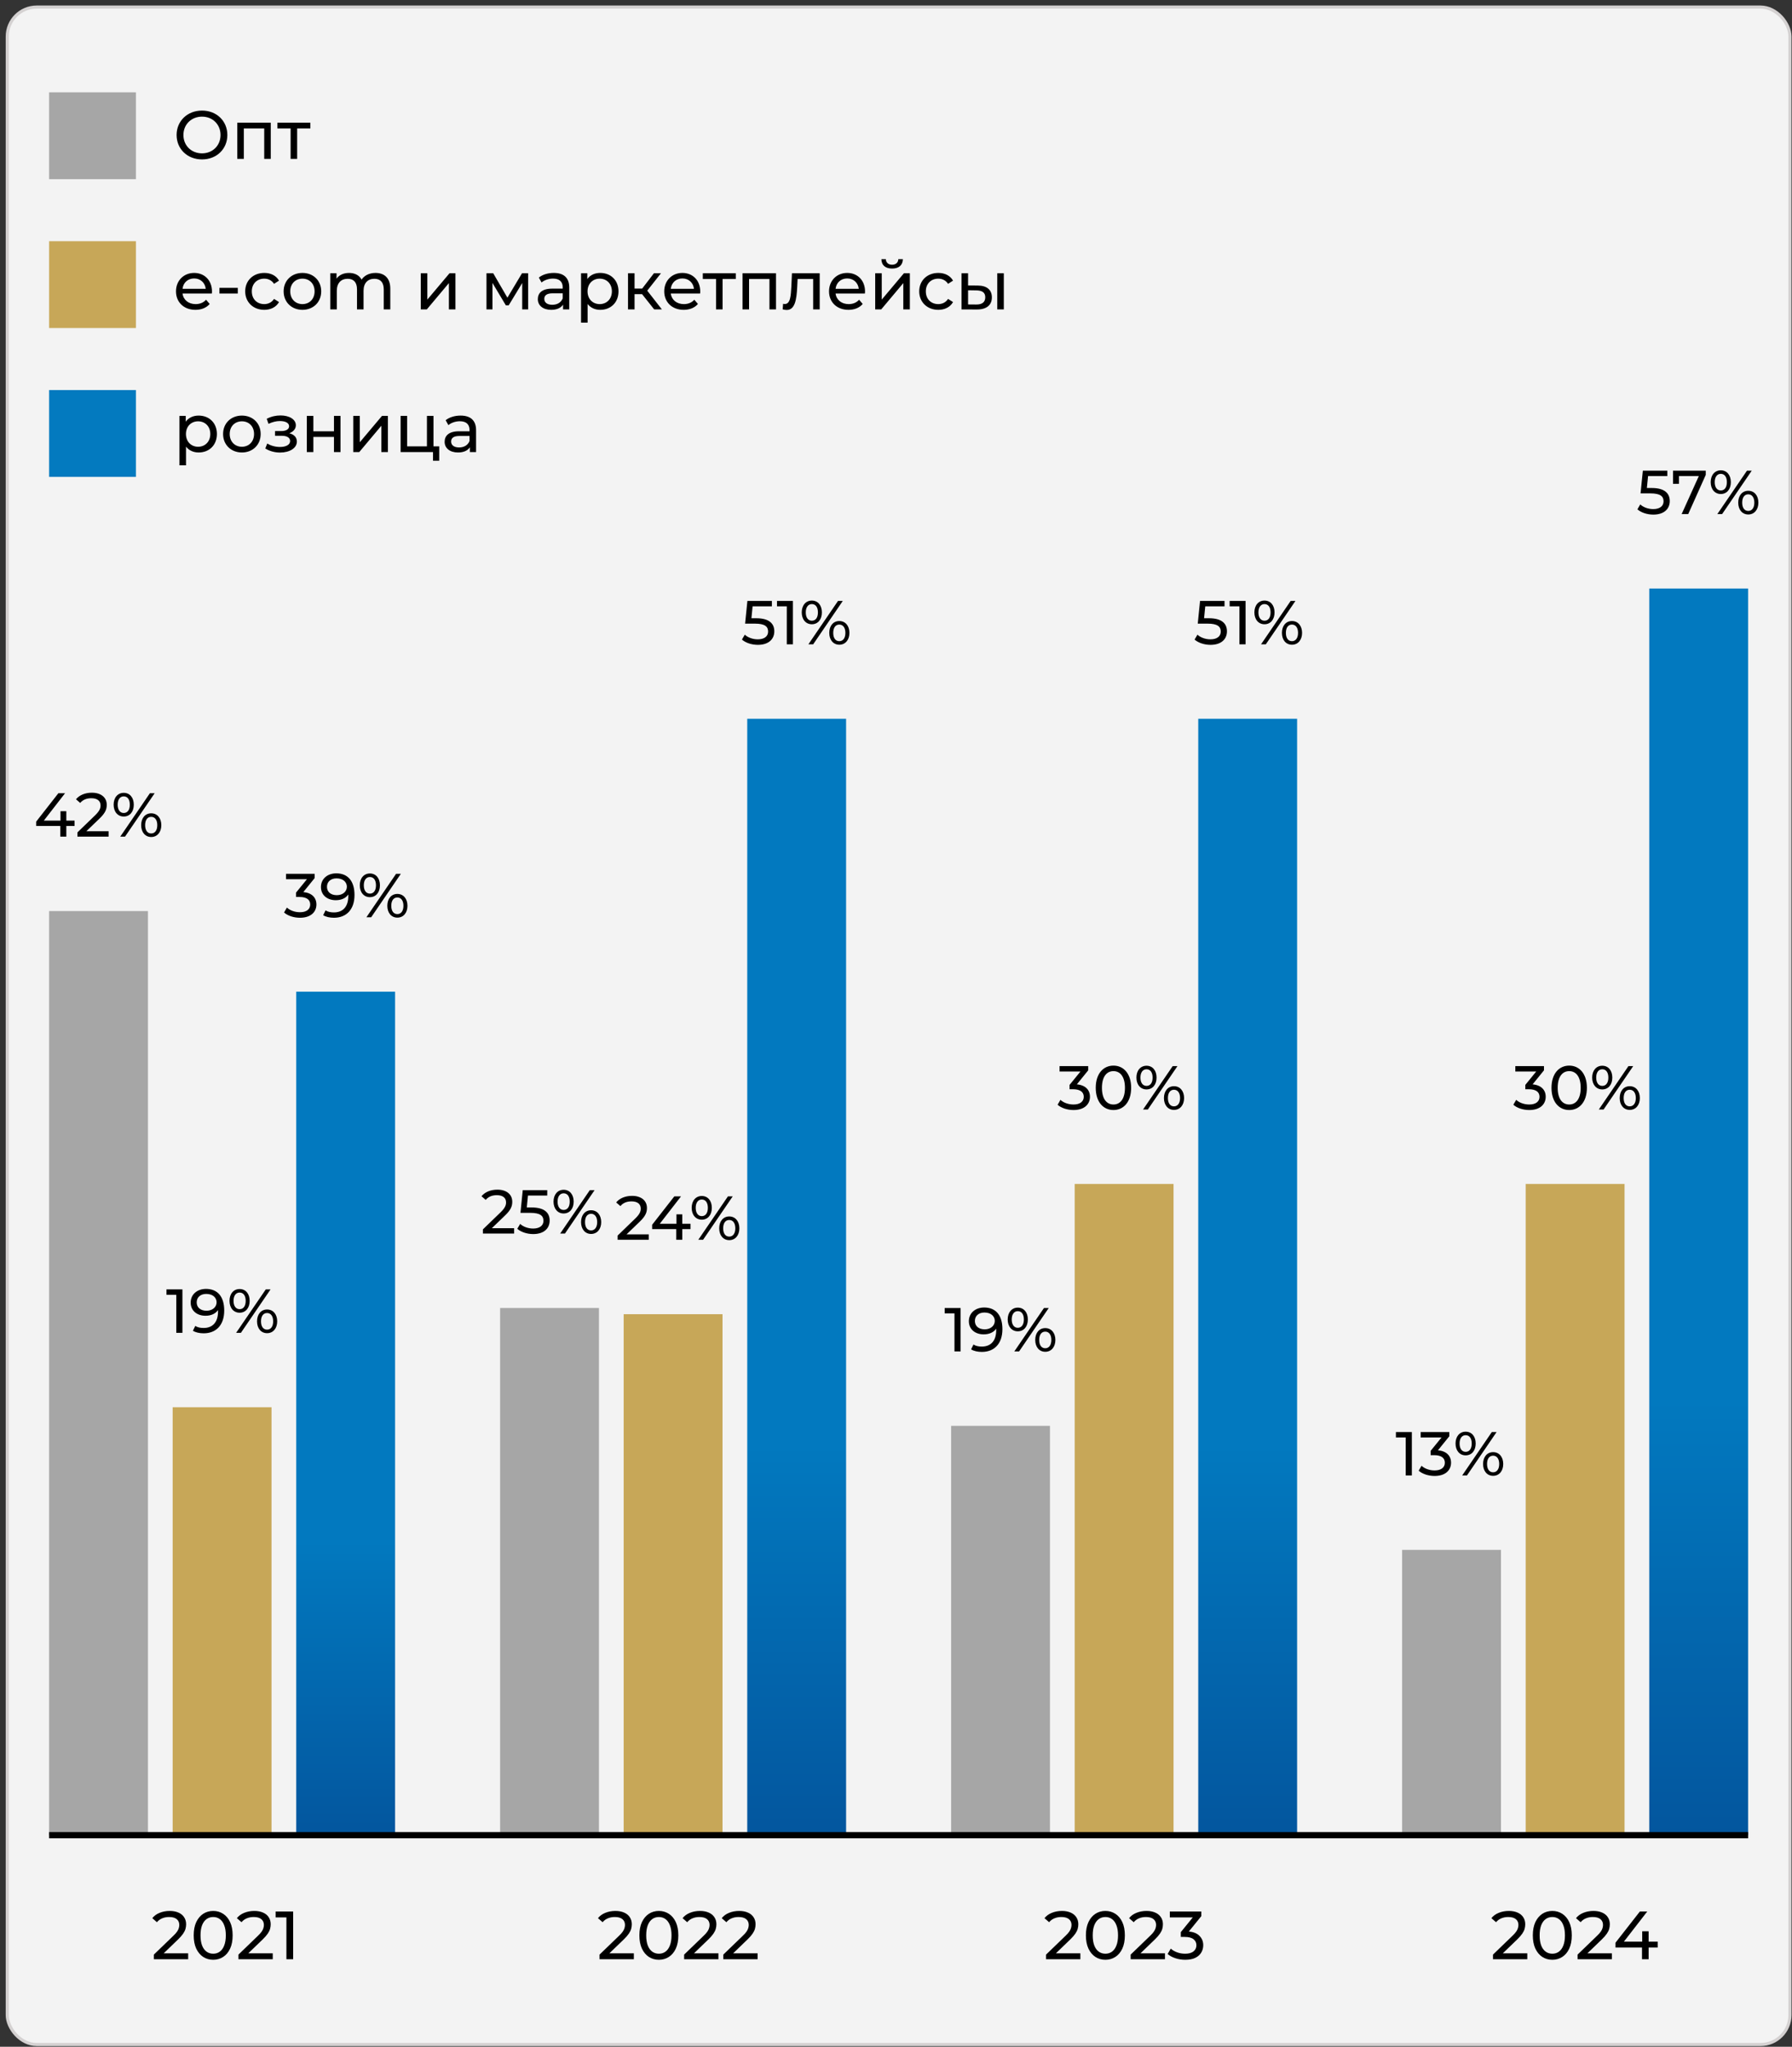
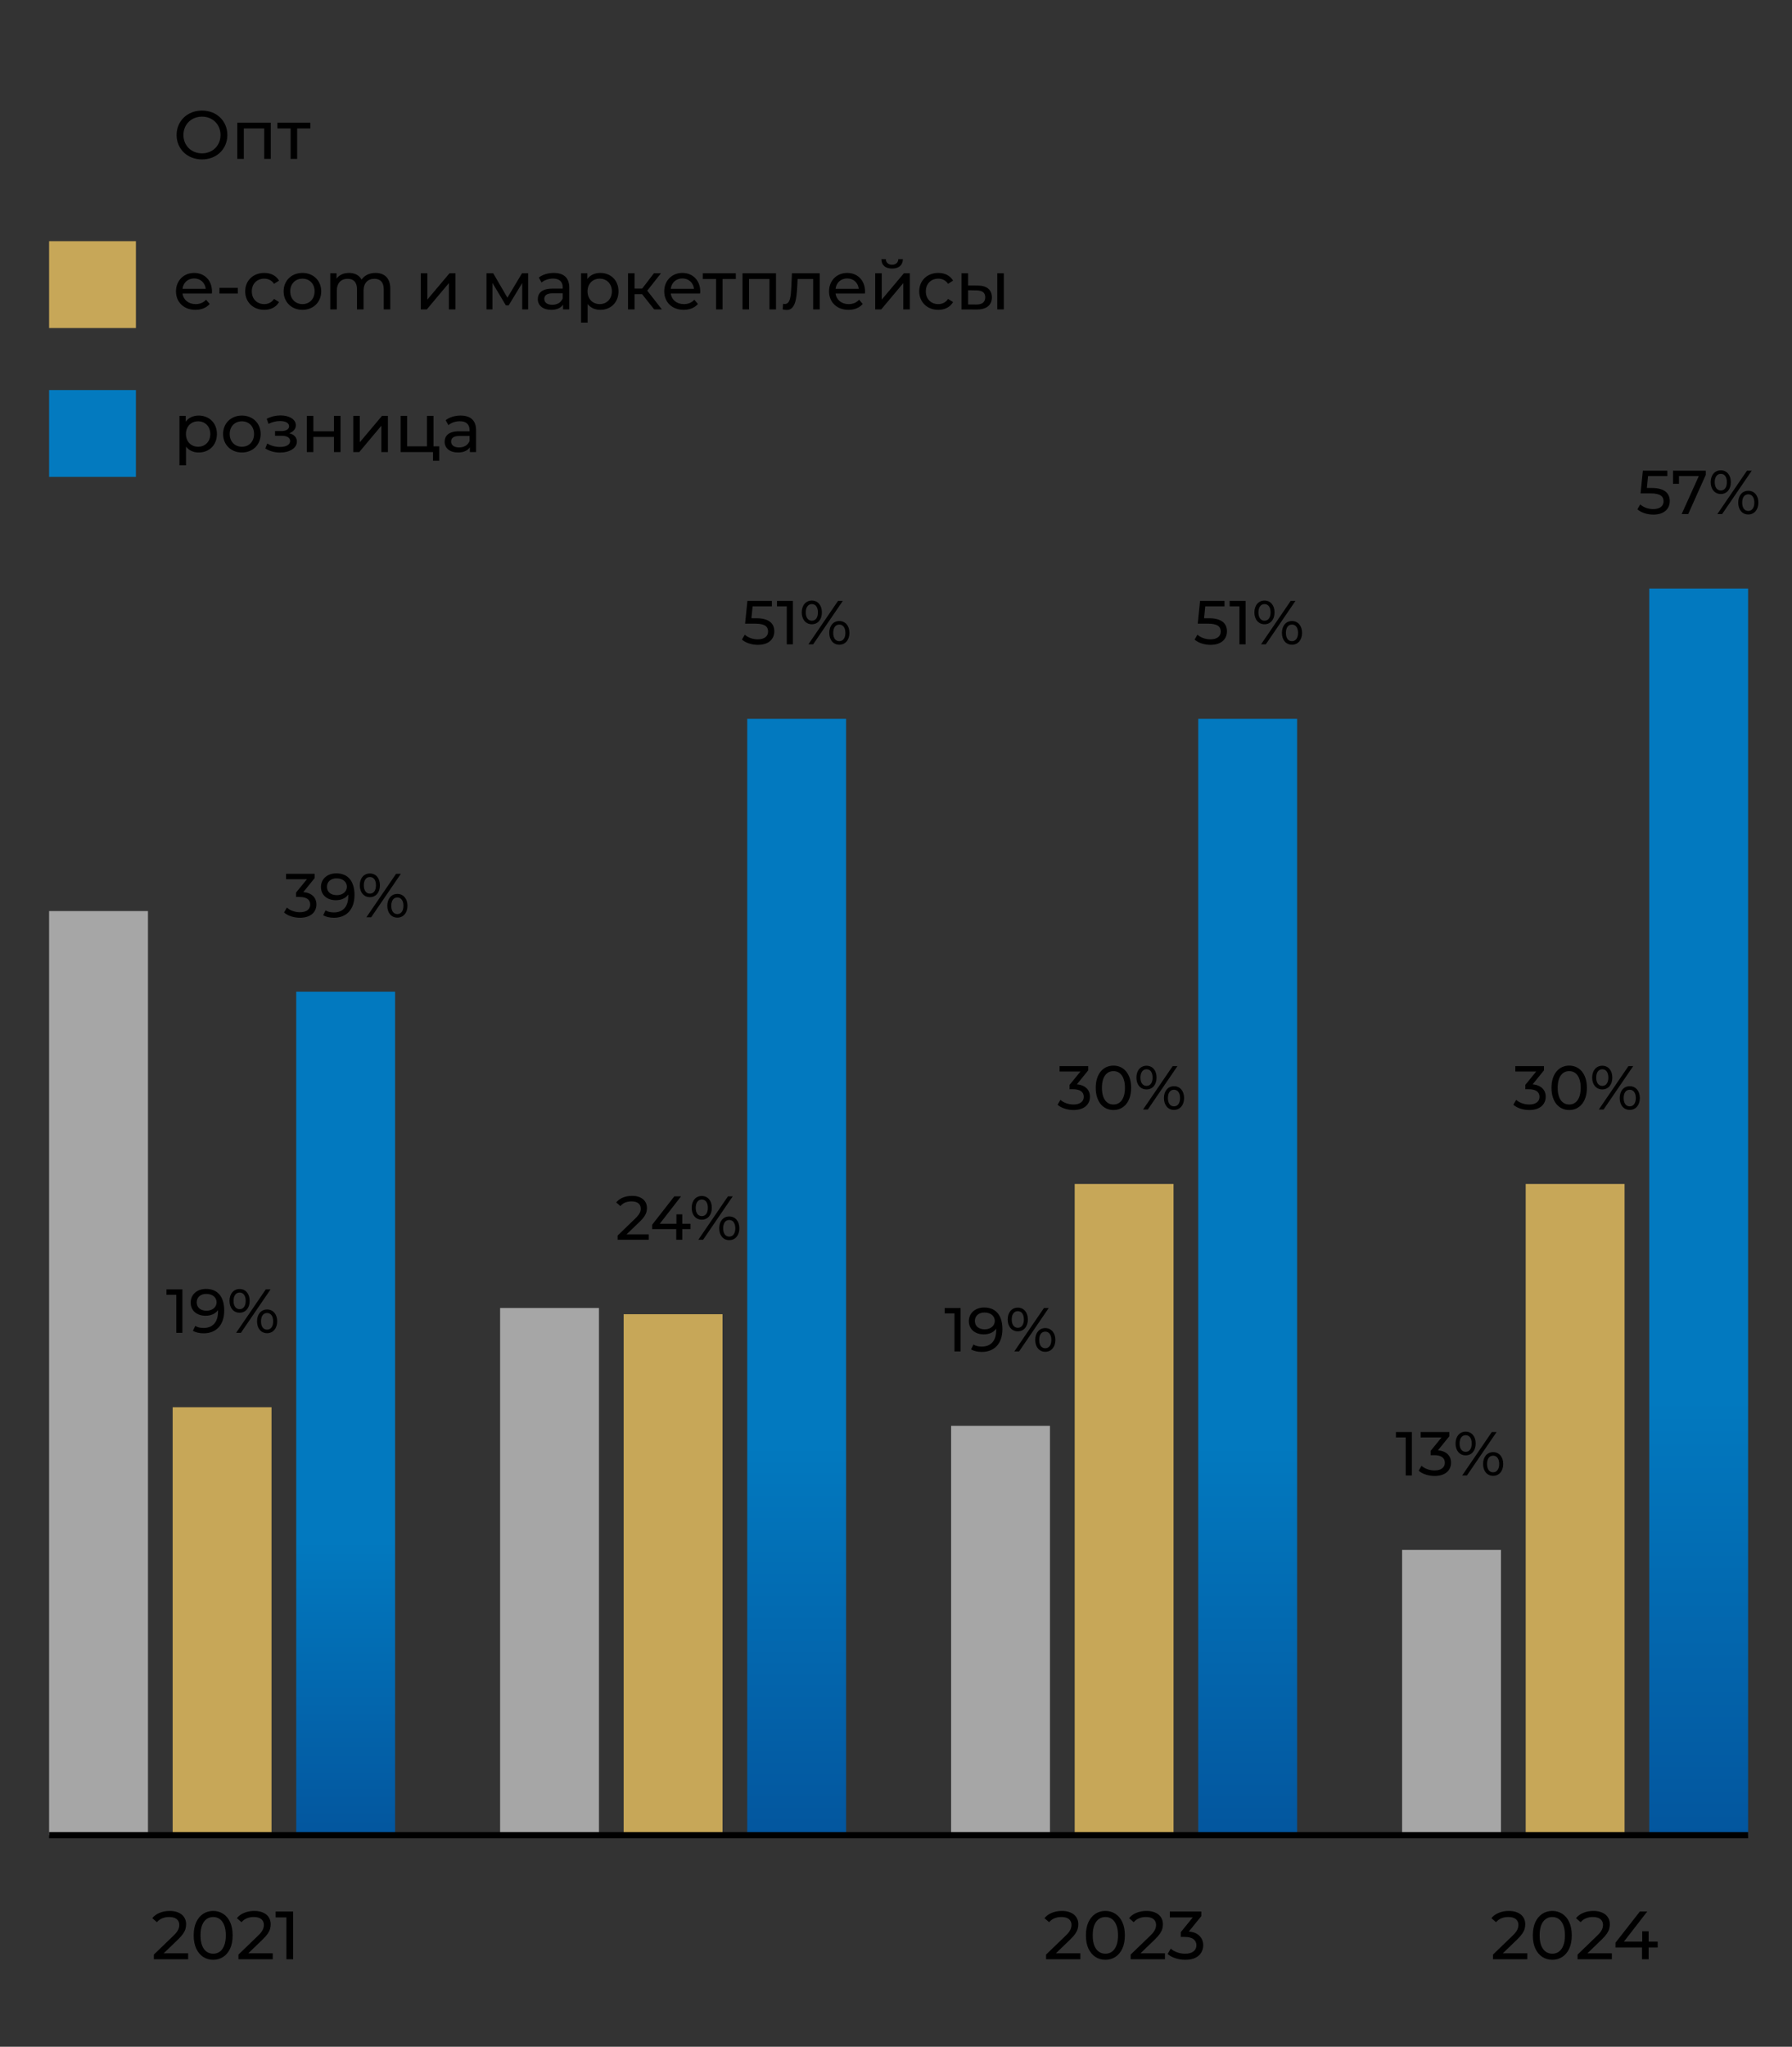
<svg xmlns="http://www.w3.org/2000/svg" width="289" height="330" viewBox="0 0 289 330" fill="none">
  <rect x="0" y="0" width="289" height="330" fill="#333333" stroke="none" />
-   <rect x="1.17" y="1.139" width="287.5" height="328.5" rx="4.75" fill="#F3F3F3" stroke="#D4D1D1" stroke-width="0.5" />
  <path d="M7.92 146.889H23.862V295.889H7.92V146.889Z" fill="#A6A6A6" />
  <path d="M27.846 226.889H43.788V295.889H27.846V226.889Z" fill="#C7A758" />
  <path d="M47.775 159.889H63.717V295.889H47.775V159.889Z" fill="url(#paint0_linear_657_612)" />
  <path d="M153.389 229.889H169.33V295.889H153.389V229.889Z" fill="#A6A6A6" />
  <path d="M173.318 190.889H189.26V295.889H173.318V190.889Z" fill="#C7A758" />
  <path d="M193.244 115.889H209.186V295.889H193.244V115.889Z" fill="url(#paint1_linear_657_612)" />
  <path d="M80.654 210.889H96.596V295.889H80.654V210.889Z" fill="#A6A6A6" />
  <path d="M100.58 211.889H116.522V295.889H100.58V211.889Z" fill="#C7A758" />
  <path d="M120.51 115.889H136.452V295.889H120.51V115.889Z" fill="url(#paint2_linear_657_612)" />
  <path d="M226.123 249.889H242.065V295.889H226.123V249.889Z" fill="#A6A6A6" />
  <path d="M246.053 190.889H261.995V295.889H246.053V190.889Z" fill="#C7A758" />
  <path d="M265.979 94.889H281.92V295.889H265.979V94.889Z" fill="url(#paint3_linear_657_612)" />
  <path d="M7.92 295.889L281.92 295.889" stroke="black" />
  <path d="M24.812 315.889V315.141L27.947 312.116C28.226 311.852 28.431 311.621 28.563 311.423C28.702 311.218 28.794 311.031 28.838 310.862C28.889 310.686 28.915 310.517 28.915 310.356C28.915 309.96 28.776 309.648 28.497 309.421C28.218 309.194 27.811 309.08 27.276 309.08C26.865 309.08 26.495 309.15 26.165 309.289C25.835 309.421 25.549 309.63 25.307 309.916L24.559 309.267C24.852 308.893 25.244 308.607 25.736 308.409C26.235 308.204 26.781 308.101 27.375 308.101C27.91 308.101 28.376 308.189 28.772 308.365C29.168 308.534 29.472 308.779 29.685 309.102C29.905 309.425 30.015 309.806 30.015 310.246C30.015 310.495 29.982 310.741 29.916 310.983C29.85 311.225 29.725 311.482 29.542 311.753C29.358 312.024 29.095 312.329 28.75 312.666L25.956 315.361L25.692 314.932H30.345V315.889H24.812ZM34.384 315.977C33.783 315.977 33.244 315.823 32.767 315.515C32.298 315.207 31.924 314.76 31.645 314.173C31.374 313.586 31.238 312.875 31.238 312.039C31.238 311.203 31.374 310.492 31.645 309.905C31.924 309.318 32.298 308.871 32.767 308.563C33.244 308.255 33.783 308.101 34.384 308.101C34.978 308.101 35.514 308.255 35.99 308.563C36.467 308.871 36.841 309.318 37.112 309.905C37.384 310.492 37.519 311.203 37.519 312.039C37.519 312.875 37.384 313.586 37.112 314.173C36.841 314.76 36.467 315.207 35.99 315.515C35.514 315.823 34.978 315.977 34.384 315.977ZM34.384 314.998C34.788 314.998 35.14 314.888 35.44 314.668C35.748 314.448 35.987 314.118 36.155 313.678C36.331 313.238 36.419 312.692 36.419 312.039C36.419 311.386 36.331 310.84 36.155 310.4C35.987 309.96 35.748 309.63 35.44 309.41C35.14 309.19 34.788 309.08 34.384 309.08C33.981 309.08 33.625 309.19 33.317 309.41C33.009 309.63 32.767 309.96 32.591 310.4C32.423 310.84 32.338 311.386 32.338 312.039C32.338 312.692 32.423 313.238 32.591 313.678C32.767 314.118 33.009 314.448 33.317 314.668C33.625 314.888 33.981 314.998 34.384 314.998ZM38.454 315.889V315.141L41.589 312.116C41.868 311.852 42.073 311.621 42.205 311.423C42.345 311.218 42.436 311.031 42.48 310.862C42.532 310.686 42.557 310.517 42.557 310.356C42.557 309.96 42.418 309.648 42.139 309.421C41.861 309.194 41.454 309.08 40.918 309.08C40.508 309.08 40.137 309.15 39.807 309.289C39.477 309.421 39.191 309.63 38.949 309.916L38.201 309.267C38.495 308.893 38.887 308.607 39.378 308.409C39.877 308.204 40.423 308.101 41.017 308.101C41.553 308.101 42.018 308.189 42.414 308.365C42.81 308.534 43.115 308.779 43.327 309.102C43.547 309.425 43.657 309.806 43.657 310.246C43.657 310.495 43.624 310.741 43.558 310.983C43.492 311.225 43.368 311.482 43.184 311.753C43.001 312.024 42.737 312.329 42.392 312.666L39.598 315.361L39.334 314.932H43.987V315.889H38.454ZM46.19 315.889V308.629L46.663 309.146H44.452V308.189H47.279V315.889H46.19Z" fill="black" />
-   <path d="M96.689 315.889V315.141L99.824 312.116C100.103 311.852 100.308 311.621 100.44 311.423C100.58 311.218 100.671 311.031 100.715 310.862C100.767 310.686 100.792 310.517 100.792 310.356C100.792 309.96 100.653 309.648 100.374 309.421C100.096 309.194 99.689 309.08 99.153 309.08C98.743 309.08 98.372 309.15 98.042 309.289C97.712 309.421 97.426 309.63 97.184 309.916L96.436 309.267C96.73 308.893 97.122 308.607 97.613 308.409C98.112 308.204 98.658 308.101 99.252 308.101C99.788 308.101 100.253 308.189 100.649 308.365C101.045 308.534 101.35 308.779 101.562 309.102C101.782 309.425 101.892 309.806 101.892 310.246C101.892 310.495 101.859 310.741 101.793 310.983C101.727 311.225 101.603 311.482 101.419 311.753C101.236 312.024 100.972 312.329 100.627 312.666L97.833 315.361L97.569 314.932H102.222V315.889H96.689ZM106.262 315.977C105.661 315.977 105.122 315.823 104.645 315.515C104.176 315.207 103.802 314.76 103.523 314.173C103.252 313.586 103.116 312.875 103.116 312.039C103.116 311.203 103.252 310.492 103.523 309.905C103.802 309.318 104.176 308.871 104.645 308.563C105.122 308.255 105.661 308.101 106.262 308.101C106.856 308.101 107.391 308.255 107.868 308.563C108.345 308.871 108.719 309.318 108.99 309.905C109.261 310.492 109.397 311.203 109.397 312.039C109.397 312.875 109.261 313.586 108.99 314.173C108.719 314.76 108.345 315.207 107.868 315.515C107.391 315.823 106.856 315.977 106.262 315.977ZM106.262 314.998C106.665 314.998 107.017 314.888 107.318 314.668C107.626 314.448 107.864 314.118 108.033 313.678C108.209 313.238 108.297 312.692 108.297 312.039C108.297 311.386 108.209 310.84 108.033 310.4C107.864 309.96 107.626 309.63 107.318 309.41C107.017 309.19 106.665 309.08 106.262 309.08C105.859 309.08 105.503 309.19 105.195 309.41C104.887 309.63 104.645 309.96 104.469 310.4C104.3 310.84 104.216 311.386 104.216 312.039C104.216 312.692 104.3 313.238 104.469 313.678C104.645 314.118 104.887 314.448 105.195 314.668C105.503 314.888 105.859 314.998 106.262 314.998ZM110.332 315.889V315.141L113.467 312.116C113.745 311.852 113.951 311.621 114.083 311.423C114.222 311.218 114.314 311.031 114.358 310.862C114.409 310.686 114.435 310.517 114.435 310.356C114.435 309.96 114.295 309.648 114.017 309.421C113.738 309.194 113.331 309.08 112.796 309.08C112.385 309.08 112.015 309.15 111.685 309.289C111.355 309.421 111.069 309.63 110.827 309.916L110.079 309.267C110.372 308.893 110.764 308.607 111.256 308.409C111.754 308.204 112.301 308.101 112.895 308.101C113.43 308.101 113.896 308.189 114.292 308.365C114.688 308.534 114.992 308.779 115.205 309.102C115.425 309.425 115.535 309.806 115.535 310.246C115.535 310.495 115.502 310.741 115.436 310.983C115.37 311.225 115.245 311.482 115.062 311.753C114.878 312.024 114.614 312.329 114.27 312.666L111.476 315.361L111.212 314.932H115.865V315.889H110.332ZM116.648 315.889V315.141L119.783 312.116C120.062 311.852 120.267 311.621 120.399 311.423C120.539 311.218 120.63 311.031 120.674 310.862C120.726 310.686 120.751 310.517 120.751 310.356C120.751 309.96 120.612 309.648 120.333 309.421C120.055 309.194 119.648 309.08 119.112 309.08C118.702 309.08 118.331 309.15 118.001 309.289C117.671 309.421 117.385 309.63 117.143 309.916L116.395 309.267C116.689 308.893 117.081 308.607 117.572 308.409C118.071 308.204 118.617 308.101 119.211 308.101C119.747 308.101 120.212 308.189 120.608 308.365C121.004 308.534 121.309 308.779 121.521 309.102C121.741 309.425 121.851 309.806 121.851 310.246C121.851 310.495 121.818 310.741 121.752 310.983C121.686 311.225 121.562 311.482 121.378 311.753C121.195 312.024 120.931 312.329 120.586 312.666L117.792 315.361L117.528 314.932H122.181V315.889H116.648Z" fill="black" />
  <path d="M168.7 315.889V315.141L171.835 312.116C172.114 311.852 172.319 311.621 172.451 311.423C172.59 311.218 172.682 311.031 172.726 310.862C172.777 310.686 172.803 310.517 172.803 310.356C172.803 309.96 172.664 309.648 172.385 309.421C172.106 309.194 171.699 309.08 171.164 309.08C170.753 309.08 170.383 309.15 170.053 309.289C169.723 309.421 169.437 309.63 169.195 309.916L168.447 309.267C168.74 308.893 169.133 308.607 169.624 308.409C170.123 308.204 170.669 308.101 171.263 308.101C171.798 308.101 172.264 308.189 172.66 308.365C173.056 308.534 173.36 308.779 173.573 309.102C173.793 309.425 173.903 309.806 173.903 310.246C173.903 310.495 173.87 310.741 173.804 310.983C173.738 311.225 173.613 311.482 173.43 311.753C173.247 312.024 172.983 312.329 172.638 312.666L169.844 315.361L169.58 314.932H174.233V315.889H168.7ZM178.273 315.977C177.671 315.977 177.132 315.823 176.656 315.515C176.186 315.207 175.812 314.76 175.534 314.173C175.262 313.586 175.127 312.875 175.127 312.039C175.127 311.203 175.262 310.492 175.534 309.905C175.812 309.318 176.186 308.871 176.656 308.563C177.132 308.255 177.671 308.101 178.273 308.101C178.867 308.101 179.402 308.255 179.879 308.563C180.355 308.871 180.729 309.318 181.001 309.905C181.272 310.492 181.408 311.203 181.408 312.039C181.408 312.875 181.272 313.586 181.001 314.173C180.729 314.76 180.355 315.207 179.879 315.515C179.402 315.823 178.867 315.977 178.273 315.977ZM178.273 314.998C178.676 314.998 179.028 314.888 179.329 314.668C179.637 314.448 179.875 314.118 180.044 313.678C180.22 313.238 180.308 312.692 180.308 312.039C180.308 311.386 180.22 310.84 180.044 310.4C179.875 309.96 179.637 309.63 179.329 309.41C179.028 309.19 178.676 309.08 178.273 309.08C177.869 309.08 177.514 309.19 177.206 309.41C176.898 309.63 176.656 309.96 176.48 310.4C176.311 310.84 176.227 311.386 176.227 312.039C176.227 312.692 176.311 313.238 176.48 313.678C176.656 314.118 176.898 314.448 177.206 314.668C177.514 314.888 177.869 314.998 178.273 314.998ZM182.343 315.889V315.141L185.478 312.116C185.756 311.852 185.962 311.621 186.094 311.423C186.233 311.218 186.325 311.031 186.369 310.862C186.42 310.686 186.446 310.517 186.446 310.356C186.446 309.96 186.306 309.648 186.028 309.421C185.749 309.194 185.342 309.08 184.807 309.08C184.396 309.08 184.026 309.15 183.696 309.289C183.366 309.421 183.08 309.63 182.838 309.916L182.09 309.267C182.383 308.893 182.775 308.607 183.267 308.409C183.765 308.204 184.312 308.101 184.906 308.101C185.441 308.101 185.907 308.189 186.303 308.365C186.699 308.534 187.003 308.779 187.216 309.102C187.436 309.425 187.546 309.806 187.546 310.246C187.546 310.495 187.513 310.741 187.447 310.983C187.381 311.225 187.256 311.482 187.073 311.753C186.889 312.024 186.625 312.329 186.281 312.666L183.487 315.361L183.223 314.932H187.876V315.889H182.343ZM191.134 315.977C190.591 315.977 190.063 315.893 189.55 315.724C189.044 315.555 188.63 315.328 188.307 315.042L188.813 314.173C189.07 314.415 189.403 314.613 189.814 314.767C190.225 314.921 190.665 314.998 191.134 314.998C191.706 314.998 192.15 314.877 192.465 314.635C192.788 314.386 192.949 314.052 192.949 313.634C192.949 313.231 192.795 312.908 192.487 312.666C192.186 312.417 191.706 312.292 191.046 312.292H190.43V311.522L192.718 308.706L192.872 309.146H188.659V308.189H193.741V308.937L191.464 311.742L190.892 311.401H191.255C192.186 311.401 192.883 311.61 193.345 312.028C193.814 312.446 194.049 312.978 194.049 313.623C194.049 314.056 193.943 314.452 193.73 314.811C193.517 315.17 193.195 315.456 192.762 315.669C192.337 315.874 191.794 315.977 191.134 315.977Z" fill="black" />
  <path d="M240.776 315.889V315.141L243.911 312.116C244.189 311.852 244.395 311.621 244.527 311.423C244.666 311.218 244.758 311.031 244.802 310.862C244.853 310.686 244.879 310.517 244.879 310.356C244.879 309.96 244.739 309.648 244.461 309.421C244.182 309.194 243.775 309.08 243.24 309.08C242.829 309.08 242.459 309.15 242.129 309.289C241.799 309.421 241.513 309.63 241.271 309.916L240.523 309.267C240.816 308.893 241.208 308.607 241.7 308.409C242.198 308.204 242.745 308.101 243.339 308.101C243.874 308.101 244.34 308.189 244.736 308.365C245.132 308.534 245.436 308.779 245.649 309.102C245.869 309.425 245.979 309.806 245.979 310.246C245.979 310.495 245.946 310.741 245.88 310.983C245.814 311.225 245.689 311.482 245.506 311.753C245.322 312.024 245.058 312.329 244.714 312.666L241.92 315.361L241.656 314.932H246.309V315.889H240.776ZM250.348 315.977C249.747 315.977 249.208 315.823 248.731 315.515C248.262 315.207 247.888 314.76 247.609 314.173C247.338 313.586 247.202 312.875 247.202 312.039C247.202 311.203 247.338 310.492 247.609 309.905C247.888 309.318 248.262 308.871 248.731 308.563C249.208 308.255 249.747 308.101 250.348 308.101C250.942 308.101 251.478 308.255 251.954 308.563C252.431 308.871 252.805 309.318 253.076 309.905C253.348 310.492 253.483 311.203 253.483 312.039C253.483 312.875 253.348 313.586 253.076 314.173C252.805 314.76 252.431 315.207 251.954 315.515C251.478 315.823 250.942 315.977 250.348 315.977ZM250.348 314.998C250.752 314.998 251.104 314.888 251.404 314.668C251.712 314.448 251.951 314.118 252.119 313.678C252.295 313.238 252.383 312.692 252.383 312.039C252.383 311.386 252.295 310.84 252.119 310.4C251.951 309.96 251.712 309.63 251.404 309.41C251.104 309.19 250.752 309.08 250.348 309.08C249.945 309.08 249.589 309.19 249.281 309.41C248.973 309.63 248.731 309.96 248.555 310.4C248.387 310.84 248.302 311.386 248.302 312.039C248.302 312.692 248.387 313.238 248.555 313.678C248.731 314.118 248.973 314.448 249.281 314.668C249.589 314.888 249.945 314.998 250.348 314.998ZM254.418 315.889V315.141L257.553 312.116C257.832 311.852 258.037 311.621 258.169 311.423C258.309 311.218 258.4 311.031 258.444 310.862C258.496 310.686 258.521 310.517 258.521 310.356C258.521 309.96 258.382 309.648 258.103 309.421C257.825 309.194 257.418 309.08 256.882 309.08C256.472 309.08 256.101 309.15 255.771 309.289C255.441 309.421 255.155 309.63 254.913 309.916L254.165 309.267C254.459 308.893 254.851 308.607 255.342 308.409C255.841 308.204 256.387 308.101 256.981 308.101C257.517 308.101 257.982 308.189 258.378 308.365C258.774 308.534 259.079 308.779 259.291 309.102C259.511 309.425 259.621 309.806 259.621 310.246C259.621 310.495 259.588 310.741 259.522 310.983C259.456 311.225 259.332 311.482 259.148 311.753C258.965 312.024 258.701 312.329 258.356 312.666L255.562 315.361L255.298 314.932H259.951V315.889H254.418ZM260.531 313.997V313.227L264.469 308.189H265.657L261.752 313.227L261.191 313.051H267.34V313.997H260.531ZM264.81 315.889V313.997L264.843 313.051V311.379H265.877V315.889H264.81Z" fill="black" />
-   <path d="M12.026 132.309H10.696V130.789H9.756V132.309H7.066L10.496 127.889H9.416L5.836 132.469V133.169H9.726V134.889H10.696V133.169H12.026V132.309ZM13.926 134.019L16.066 131.959C17.016 131.049 17.216 130.439 17.216 129.759C17.216 128.559 16.276 127.809 14.816 127.809C13.726 127.809 12.796 128.199 12.256 128.869L12.936 129.459C13.366 128.939 13.976 128.699 14.726 128.699C15.706 128.699 16.216 129.139 16.216 129.859C16.216 130.299 16.076 130.739 15.336 131.459L12.486 134.209V134.889H17.516V134.019H13.926ZM19.956 131.649C20.926 131.649 21.576 130.889 21.576 129.739C21.576 128.589 20.926 127.829 19.956 127.829C18.986 127.829 18.326 128.599 18.326 129.739C18.326 130.879 18.986 131.649 19.956 131.649ZM19.396 134.889H20.166L24.946 127.889H24.176L19.396 134.889ZM19.956 131.079C19.356 131.079 18.976 130.569 18.976 129.739C18.976 128.909 19.356 128.399 19.956 128.399C20.566 128.399 20.936 128.899 20.936 129.739C20.936 130.579 20.566 131.079 19.956 131.079ZM24.386 134.949C25.356 134.949 26.016 134.179 26.016 133.039C26.016 131.899 25.356 131.129 24.386 131.129C23.416 131.129 22.766 131.899 22.766 133.039C22.766 134.179 23.416 134.949 24.386 134.949ZM24.386 134.379C23.776 134.379 23.406 133.879 23.406 133.039C23.406 132.199 23.776 131.699 24.386 131.699C24.986 131.699 25.366 132.209 25.366 133.039C25.366 133.869 24.986 134.379 24.386 134.379Z" fill="black" />
  <path d="M26.849 207.889V208.759H28.43V214.889H29.419V207.889H26.849ZM33.221 207.809C31.831 207.809 30.751 208.669 30.751 210.019C30.751 211.309 31.751 212.139 33.141 212.139C34.011 212.139 34.751 211.829 35.161 211.219V211.469C35.161 213.219 34.261 214.109 32.841 214.109C32.331 214.109 31.861 214.019 31.491 213.779L31.111 214.559C31.561 214.839 32.191 214.969 32.851 214.969C34.811 214.969 36.161 213.689 36.161 211.299C36.161 209.069 35.101 207.809 33.221 207.809ZM33.311 211.329C32.331 211.329 31.721 210.799 31.721 209.979C31.721 209.149 32.351 208.619 33.261 208.619C34.351 208.619 34.931 209.249 34.931 209.969C34.931 210.739 34.271 211.329 33.311 211.329ZM38.643 211.649C39.613 211.649 40.263 210.889 40.263 209.739C40.263 208.589 39.613 207.829 38.643 207.829C37.673 207.829 37.013 208.599 37.013 209.739C37.013 210.879 37.673 211.649 38.643 211.649ZM38.083 214.889H38.853L43.633 207.889H42.863L38.083 214.889ZM38.643 211.079C38.043 211.079 37.663 210.569 37.663 209.739C37.663 208.909 38.043 208.399 38.643 208.399C39.253 208.399 39.623 208.899 39.623 209.739C39.623 210.579 39.253 211.079 38.643 211.079ZM43.073 214.949C44.043 214.949 44.703 214.179 44.703 213.039C44.703 211.899 44.043 211.129 43.073 211.129C42.103 211.129 41.453 211.899 41.453 213.039C41.453 214.179 42.103 214.949 43.073 214.949ZM43.073 214.379C42.463 214.379 42.093 213.879 42.093 213.039C42.093 212.199 42.463 211.699 43.073 211.699C43.673 211.699 44.053 212.209 44.053 213.039C44.053 213.869 43.673 214.379 43.073 214.379Z" fill="black" />
  <path d="M48.919 143.829L50.749 141.569V140.889H46.129V141.759H49.499L47.739 143.919V144.619H48.299C49.499 144.619 50.029 145.099 50.029 145.839C50.029 146.599 49.429 147.079 48.379 147.079C47.519 147.079 46.739 146.769 46.269 146.329L45.809 147.119C46.399 147.649 47.379 147.969 48.379 147.969C50.159 147.969 51.029 147.009 51.029 145.829C51.029 144.749 50.319 143.959 48.919 143.829ZM54.231 140.809C52.841 140.809 51.761 141.669 51.761 143.019C51.761 144.309 52.761 145.139 54.151 145.139C55.021 145.139 55.761 144.829 56.171 144.219V144.469C56.171 146.219 55.271 147.109 53.851 147.109C53.341 147.109 52.871 147.019 52.501 146.779L52.121 147.559C52.571 147.839 53.201 147.969 53.861 147.969C55.821 147.969 57.171 146.689 57.171 144.299C57.171 142.069 56.111 140.809 54.231 140.809ZM54.321 144.329C53.341 144.329 52.731 143.799 52.731 142.979C52.731 142.149 53.361 141.619 54.271 141.619C55.361 141.619 55.941 142.249 55.941 142.969C55.941 143.739 55.281 144.329 54.321 144.329ZM59.653 144.649C60.623 144.649 61.273 143.889 61.273 142.739C61.273 141.589 60.623 140.829 59.653 140.829C58.683 140.829 58.023 141.599 58.023 142.739C58.023 143.879 58.683 144.649 59.653 144.649ZM59.093 147.889H59.863L64.643 140.889H63.873L59.093 147.889ZM59.653 144.079C59.053 144.079 58.673 143.569 58.673 142.739C58.673 141.909 59.053 141.399 59.653 141.399C60.263 141.399 60.633 141.899 60.633 142.739C60.633 143.579 60.263 144.079 59.653 144.079ZM64.083 147.949C65.053 147.949 65.713 147.179 65.713 146.039C65.713 144.899 65.053 144.129 64.083 144.129C63.113 144.129 62.463 144.899 62.463 146.039C62.463 147.179 63.113 147.949 64.083 147.949ZM64.083 147.379C63.473 147.379 63.103 146.879 63.103 146.039C63.103 145.199 63.473 144.699 64.083 144.699C64.683 144.699 65.063 145.209 65.063 146.039C65.063 146.869 64.683 147.379 64.083 147.379Z" fill="black" />
-   <path d="M79.323 198.019L81.463 195.959C82.413 195.049 82.613 194.439 82.613 193.759C82.613 192.559 81.673 191.809 80.213 191.809C79.123 191.809 78.193 192.199 77.653 192.869L78.333 193.459C78.763 192.939 79.373 192.699 80.123 192.699C81.103 192.699 81.613 193.139 81.613 193.859C81.613 194.299 81.473 194.739 80.733 195.459L77.883 198.209V198.889H82.913V198.019H79.323ZM85.735 194.679H84.955L85.145 192.759H88.255V191.889H84.305L83.935 195.549H85.525C87.145 195.549 87.645 196.039 87.645 196.829C87.645 197.589 87.045 198.079 85.985 198.079C85.135 198.079 84.355 197.769 83.885 197.329L83.425 198.119C84.025 198.649 85.005 198.969 85.995 198.969C87.785 198.969 88.645 197.999 88.645 196.789C88.645 195.549 87.825 194.679 85.735 194.679ZM90.899 195.649C91.869 195.649 92.519 194.889 92.519 193.739C92.519 192.589 91.869 191.829 90.899 191.829C89.929 191.829 89.269 192.599 89.269 193.739C89.269 194.879 89.929 195.649 90.899 195.649ZM90.339 198.889H91.109L95.889 191.889H95.119L90.339 198.889ZM90.899 195.079C90.299 195.079 89.919 194.569 89.919 193.739C89.919 192.909 90.299 192.399 90.899 192.399C91.509 192.399 91.879 192.899 91.879 193.739C91.879 194.579 91.509 195.079 90.899 195.079ZM95.329 198.949C96.299 198.949 96.959 198.179 96.959 197.039C96.959 195.899 96.299 195.129 95.329 195.129C94.359 195.129 93.709 195.899 93.709 197.039C93.709 198.179 94.359 198.949 95.329 198.949ZM95.329 198.379C94.719 198.379 94.349 197.879 94.349 197.039C94.349 196.199 94.719 195.699 95.329 195.699C95.929 195.699 96.309 196.209 96.309 197.039C96.309 197.869 95.929 198.379 95.329 198.379Z" fill="black" />
  <path d="M152.35 210.889V211.759H153.93V217.889H154.92V210.889H152.35ZM158.721 210.809C157.331 210.809 156.251 211.669 156.251 213.019C156.251 214.309 157.251 215.139 158.641 215.139C159.511 215.139 160.251 214.829 160.661 214.219V214.469C160.661 216.219 159.761 217.109 158.341 217.109C157.831 217.109 157.361 217.019 156.991 216.779L156.611 217.559C157.061 217.839 157.691 217.969 158.351 217.969C160.311 217.969 161.661 216.689 161.661 214.299C161.661 212.069 160.601 210.809 158.721 210.809ZM158.811 214.329C157.831 214.329 157.221 213.799 157.221 212.979C157.221 212.149 157.851 211.619 158.761 211.619C159.851 211.619 160.431 212.249 160.431 212.969C160.431 213.739 159.771 214.329 158.811 214.329ZM164.143 214.649C165.113 214.649 165.763 213.889 165.763 212.739C165.763 211.589 165.113 210.829 164.143 210.829C163.173 210.829 162.513 211.599 162.513 212.739C162.513 213.879 163.173 214.649 164.143 214.649ZM163.583 217.889H164.353L169.133 210.889H168.363L163.583 217.889ZM164.143 214.079C163.543 214.079 163.163 213.569 163.163 212.739C163.163 211.909 163.543 211.399 164.143 211.399C164.753 211.399 165.123 211.899 165.123 212.739C165.123 213.579 164.753 214.079 164.143 214.079ZM168.573 217.949C169.543 217.949 170.203 217.179 170.203 216.039C170.203 214.899 169.543 214.129 168.573 214.129C167.603 214.129 166.953 214.899 166.953 216.039C166.953 217.179 167.603 217.949 168.573 217.949ZM168.573 217.379C167.963 217.379 167.593 216.879 167.593 216.039C167.593 215.199 167.963 214.699 168.573 214.699C169.173 214.699 169.553 215.209 169.553 216.039C169.553 216.869 169.173 217.379 168.573 217.379Z" fill="black" />
  <path d="M173.67 174.829L175.5 172.569V171.889H170.88V172.759H174.25L172.49 174.919V175.619H173.05C174.25 175.619 174.78 176.099 174.78 176.839C174.78 177.599 174.18 178.079 173.13 178.079C172.27 178.079 171.49 177.769 171.02 177.329L170.56 178.119C171.15 178.649 172.13 178.969 173.13 178.969C174.91 178.969 175.78 178.009 175.78 176.829C175.78 175.749 175.07 174.959 173.67 174.829ZM179.572 178.969C181.202 178.969 182.422 177.669 182.422 175.389C182.422 173.109 181.202 171.809 179.572 171.809C177.932 171.809 176.712 173.109 176.712 175.389C176.712 177.669 177.932 178.969 179.572 178.969ZM179.572 178.079C178.472 178.079 177.712 177.179 177.712 175.389C177.712 173.599 178.472 172.699 179.572 172.699C180.662 172.699 181.422 173.599 181.422 175.389C181.422 177.179 180.662 178.079 179.572 178.079ZM184.902 175.649C185.872 175.649 186.522 174.889 186.522 173.739C186.522 172.589 185.872 171.829 184.902 171.829C183.932 171.829 183.272 172.599 183.272 173.739C183.272 174.879 183.932 175.649 184.902 175.649ZM184.342 178.889H185.112L189.892 171.889H189.122L184.342 178.889ZM184.902 175.079C184.302 175.079 183.922 174.569 183.922 173.739C183.922 172.909 184.302 172.399 184.902 172.399C185.512 172.399 185.882 172.899 185.882 173.739C185.882 174.579 185.512 175.079 184.902 175.079ZM189.332 178.949C190.302 178.949 190.962 178.179 190.962 177.039C190.962 175.899 190.302 175.129 189.332 175.129C188.362 175.129 187.712 175.899 187.712 177.039C187.712 178.179 188.362 178.949 189.332 178.949ZM189.332 178.379C188.722 178.379 188.352 177.879 188.352 177.039C188.352 176.199 188.722 175.699 189.332 175.699C189.932 175.699 190.312 176.209 190.312 177.039C190.312 177.869 189.932 178.379 189.332 178.379Z" fill="black" />
  <path d="M194.964 99.679H194.184L194.374 97.759H197.484V96.889H193.534L193.164 100.549H194.754C196.374 100.549 196.874 101.039 196.874 101.829C196.874 102.589 196.274 103.079 195.214 103.079C194.364 103.079 193.584 102.769 193.114 102.329L192.654 103.119C193.254 103.649 194.234 103.969 195.224 103.969C197.014 103.969 197.874 102.999 197.874 101.789C197.874 100.549 197.054 99.679 194.964 99.679ZM198.307 96.889V97.759H199.887V103.889H200.877V96.889H198.307ZM203.928 100.649C204.898 100.649 205.548 99.889 205.548 98.739C205.548 97.589 204.898 96.829 203.928 96.829C202.958 96.829 202.298 97.599 202.298 98.739C202.298 99.879 202.958 100.649 203.928 100.649ZM203.368 103.889H204.138L208.918 96.889H208.148L203.368 103.889ZM203.928 100.079C203.328 100.079 202.948 99.569 202.948 98.739C202.948 97.909 203.328 97.399 203.928 97.399C204.538 97.399 204.908 97.899 204.908 98.739C204.908 99.579 204.538 100.079 203.928 100.079ZM208.358 103.949C209.328 103.949 209.988 103.179 209.988 102.039C209.988 100.899 209.328 100.129 208.358 100.129C207.388 100.129 206.738 100.899 206.738 102.039C206.738 103.179 207.388 103.949 208.358 103.949ZM208.358 103.379C207.748 103.379 207.378 102.879 207.378 102.039C207.378 101.199 207.748 100.699 208.358 100.699C208.958 100.699 209.338 101.209 209.338 102.039C209.338 102.869 208.958 103.379 208.358 103.379Z" fill="black" />
  <path d="M225.123 230.889V231.759H226.703V237.889H227.693V230.889H225.123ZM231.904 233.829L233.734 231.569V230.889H229.114V231.759H232.484L230.724 233.919V234.619H231.284C232.484 234.619 233.014 235.099 233.014 235.839C233.014 236.599 232.414 237.079 231.364 237.079C230.504 237.079 229.724 236.769 229.254 236.329L228.794 237.119C229.384 237.649 230.364 237.969 231.364 237.969C233.144 237.969 234.014 237.009 234.014 235.829C234.014 234.749 233.304 233.959 231.904 233.829ZM236.369 234.649C237.339 234.649 237.989 233.889 237.989 232.739C237.989 231.589 237.339 230.829 236.369 230.829C235.399 230.829 234.739 231.599 234.739 232.739C234.739 233.879 235.399 234.649 236.369 234.649ZM235.809 237.889H236.579L241.359 230.889H240.589L235.809 237.889ZM236.369 234.079C235.769 234.079 235.389 233.569 235.389 232.739C235.389 231.909 235.769 231.399 236.369 231.399C236.979 231.399 237.349 231.899 237.349 232.739C237.349 233.579 236.979 234.079 236.369 234.079ZM240.799 237.949C241.769 237.949 242.429 237.179 242.429 236.039C242.429 234.899 241.769 234.129 240.799 234.129C239.829 234.129 239.179 234.899 239.179 236.039C239.179 237.179 239.829 237.949 240.799 237.949ZM240.799 237.379C240.189 237.379 239.819 236.879 239.819 236.039C239.819 235.199 240.189 234.699 240.799 234.699C241.399 234.699 241.779 235.209 241.779 236.039C241.779 236.869 241.399 237.379 240.799 237.379Z" fill="black" />
  <path d="M247.17 174.829L249 172.569V171.889H244.38V172.759H247.75L245.99 174.919V175.619H246.55C247.75 175.619 248.28 176.099 248.28 176.839C248.28 177.599 247.68 178.079 246.63 178.079C245.77 178.079 244.99 177.769 244.52 177.329L244.06 178.119C244.65 178.649 245.63 178.969 246.63 178.969C248.41 178.969 249.28 178.009 249.28 176.829C249.28 175.749 248.57 174.959 247.17 174.829ZM253.072 178.969C254.702 178.969 255.922 177.669 255.922 175.389C255.922 173.109 254.702 171.809 253.072 171.809C251.432 171.809 250.212 173.109 250.212 175.389C250.212 177.669 251.432 178.969 253.072 178.969ZM253.072 178.079C251.972 178.079 251.212 177.179 251.212 175.389C251.212 173.599 251.972 172.699 253.072 172.699C254.162 172.699 254.922 173.599 254.922 175.389C254.922 177.179 254.162 178.079 253.072 178.079ZM258.402 175.649C259.372 175.649 260.022 174.889 260.022 173.739C260.022 172.589 259.372 171.829 258.402 171.829C257.432 171.829 256.772 172.599 256.772 173.739C256.772 174.879 257.432 175.649 258.402 175.649ZM257.842 178.889H258.612L263.392 171.889H262.622L257.842 178.889ZM258.402 175.079C257.802 175.079 257.422 174.569 257.422 173.739C257.422 172.909 257.802 172.399 258.402 172.399C259.012 172.399 259.382 172.899 259.382 173.739C259.382 174.579 259.012 175.079 258.402 175.079ZM262.832 178.949C263.802 178.949 264.462 178.179 264.462 177.039C264.462 175.899 263.802 175.129 262.832 175.129C261.862 175.129 261.212 175.899 261.212 177.039C261.212 178.179 261.862 178.949 262.832 178.949ZM262.832 178.379C262.222 178.379 261.852 177.879 261.852 177.039C261.852 176.199 262.222 175.699 262.832 175.699C263.432 175.699 263.812 176.209 263.812 177.039C263.812 177.869 263.432 178.379 262.832 178.379Z" fill="black" />
  <path d="M266.376 78.679H265.596L265.786 76.759H268.896V75.889H264.946L264.576 79.549H266.166C267.786 79.549 268.286 80.039 268.286 80.829C268.286 81.589 267.686 82.079 266.626 82.079C265.776 82.079 264.996 81.769 264.526 81.329L264.066 82.119C264.666 82.649 265.646 82.969 266.636 82.969C268.426 82.969 269.286 81.999 269.286 80.789C269.286 79.549 268.466 78.679 266.376 78.679ZM269.811 75.889V78.009H270.771V76.759H273.971L271.201 82.889H272.261L275.091 76.569V75.889H269.811ZM277.517 79.649C278.487 79.649 279.137 78.889 279.137 77.739C279.137 76.589 278.487 75.829 277.517 75.829C276.547 75.829 275.887 76.599 275.887 77.739C275.887 78.879 276.547 79.649 277.517 79.649ZM276.957 82.889H277.727L282.507 75.889H281.737L276.957 82.889ZM277.517 79.079C276.917 79.079 276.537 78.569 276.537 77.739C276.537 76.909 276.917 76.399 277.517 76.399C278.127 76.399 278.497 76.899 278.497 77.739C278.497 78.579 278.127 79.079 277.517 79.079ZM281.947 82.949C282.917 82.949 283.577 82.179 283.577 81.039C283.577 79.899 282.917 79.129 281.947 79.129C280.977 79.129 280.327 79.899 280.327 81.039C280.327 82.179 280.977 82.949 281.947 82.949ZM281.947 82.379C281.337 82.379 280.967 81.879 280.967 81.039C280.967 80.199 281.337 79.699 281.947 79.699C282.547 79.699 282.927 80.209 282.927 81.039C282.927 81.869 282.547 82.379 281.947 82.379Z" fill="black" />
  <path d="M101.044 199.019L103.184 196.959C104.134 196.049 104.334 195.439 104.334 194.759C104.334 193.559 103.394 192.809 101.934 192.809C100.844 192.809 99.914 193.199 99.374 193.869L100.054 194.459C100.484 193.939 101.094 193.699 101.844 193.699C102.824 193.699 103.334 194.139 103.334 194.859C103.334 195.299 103.194 195.739 102.454 196.459L99.604 199.209V199.889H104.634V199.019H101.044ZM111.361 197.309H110.031V195.789H109.091V197.309H106.401L109.831 192.889H108.751L105.171 197.469V198.169H109.061V199.889H110.031V198.169H111.361V197.309ZM113.178 196.649C114.148 196.649 114.798 195.889 114.798 194.739C114.798 193.589 114.148 192.829 113.178 192.829C112.208 192.829 111.548 193.599 111.548 194.739C111.548 195.879 112.208 196.649 113.178 196.649ZM112.618 199.889H113.388L118.168 192.889H117.398L112.618 199.889ZM113.178 196.079C112.578 196.079 112.198 195.569 112.198 194.739C112.198 193.909 112.578 193.399 113.178 193.399C113.788 193.399 114.158 193.899 114.158 194.739C114.158 195.579 113.788 196.079 113.178 196.079ZM117.608 199.949C118.578 199.949 119.238 199.179 119.238 198.039C119.238 196.899 118.578 196.129 117.608 196.129C116.638 196.129 115.988 196.899 115.988 198.039C115.988 199.179 116.638 199.949 117.608 199.949ZM117.608 199.379C116.998 199.379 116.628 198.879 116.628 198.039C116.628 197.199 116.998 196.699 117.608 196.699C118.208 196.699 118.588 197.209 118.588 198.039C118.588 198.869 118.208 199.379 117.608 199.379Z" fill="black" />
  <path d="M121.964 99.679H121.184L121.374 97.759H124.484V96.889H120.534L120.164 100.549H121.754C123.374 100.549 123.874 101.039 123.874 101.829C123.874 102.589 123.274 103.079 122.214 103.079C121.364 103.079 120.584 102.769 120.114 102.329L119.654 103.119C120.254 103.649 121.234 103.969 122.224 103.969C124.014 103.969 124.874 102.999 124.874 101.789C124.874 100.549 124.054 99.679 121.964 99.679ZM125.307 96.889V97.759H126.887V103.889H127.877V96.889H125.307ZM130.928 100.649C131.898 100.649 132.548 99.889 132.548 98.739C132.548 97.589 131.898 96.829 130.928 96.829C129.958 96.829 129.298 97.599 129.298 98.739C129.298 99.879 129.958 100.649 130.928 100.649ZM130.368 103.889H131.138L135.918 96.889H135.148L130.368 103.889ZM130.928 100.079C130.328 100.079 129.948 99.569 129.948 98.739C129.948 97.909 130.328 97.399 130.928 97.399C131.538 97.399 131.908 97.899 131.908 98.739C131.908 99.579 131.538 100.079 130.928 100.079ZM135.358 103.949C136.328 103.949 136.988 103.179 136.988 102.039C136.988 100.899 136.328 100.129 135.358 100.129C134.388 100.129 133.738 100.899 133.738 102.039C133.738 103.179 134.388 103.949 135.358 103.949ZM135.358 103.379C134.748 103.379 134.378 102.879 134.378 102.039C134.378 101.199 134.748 100.699 135.358 100.699C135.958 100.699 136.338 101.209 136.338 102.039C136.338 102.869 135.958 103.379 135.358 103.379Z" fill="black" />
-   <rect x="7.92" y="14.889" width="14" height="14" fill="#A6A6A6" />
  <path d="M32.584 25.704C34.927 25.704 36.665 24.032 36.665 21.766C36.665 19.5 34.927 17.828 32.584 17.828C30.219 17.828 28.481 19.511 28.481 21.766C28.481 24.021 30.219 25.704 32.584 25.704ZM32.584 24.725C30.857 24.725 29.581 23.471 29.581 21.766C29.581 20.061 30.857 18.807 32.584 18.807C34.289 18.807 35.565 20.061 35.565 21.766C35.565 23.471 34.289 24.725 32.584 24.725ZM38.267 19.786V25.616H39.323V20.71H42.612V25.616H43.668V19.786H38.267ZM50.056 19.786H44.733V20.71H46.867V25.616H47.922V20.71H50.056V19.786Z" fill="black" />
  <rect x="7.92" y="38.889" width="14" height="14" fill="#C7A758" />
  <path d="M34.19 47.007C34.19 45.214 32.991 44.004 31.308 44.004C29.625 44.004 28.382 45.247 28.382 46.974C28.382 48.712 29.636 49.955 31.517 49.955C32.485 49.955 33.288 49.625 33.816 49.009L33.233 48.327C32.804 48.8 32.232 49.031 31.55 49.031C30.395 49.031 29.57 48.349 29.438 47.326H34.168C34.179 47.227 34.19 47.095 34.19 47.007ZM31.308 44.895C32.331 44.895 33.068 45.588 33.178 46.567H29.438C29.548 45.577 30.296 44.895 31.308 44.895ZM35.39 47.326H38.349V46.413H35.39V47.326ZM42.623 49.955C43.668 49.955 44.537 49.515 44.999 48.701L44.196 48.195C43.822 48.767 43.25 49.031 42.612 49.031C41.468 49.031 40.61 48.239 40.61 46.974C40.61 45.731 41.468 44.928 42.612 44.928C43.25 44.928 43.822 45.192 44.196 45.764L44.999 45.247C44.537 44.433 43.668 44.004 42.623 44.004C40.83 44.004 39.543 45.236 39.543 46.974C39.543 48.712 40.83 49.955 42.623 49.955ZM48.777 49.955C50.526 49.955 51.802 48.712 51.802 46.974C51.802 45.236 50.526 44.004 48.777 44.004C47.028 44.004 45.741 45.236 45.741 46.974C45.741 48.712 47.028 49.955 48.777 49.955ZM48.777 49.031C47.655 49.031 46.808 48.217 46.808 46.974C46.808 45.731 47.655 44.928 48.777 44.928C49.899 44.928 50.735 45.731 50.735 46.974C50.735 48.217 49.899 49.031 48.777 49.031ZM60.556 44.004C59.566 44.004 58.752 44.422 58.312 45.082C57.927 44.356 57.179 44.004 56.288 44.004C55.408 44.004 54.693 44.334 54.275 44.928V44.059H53.263V49.889H54.319V46.886C54.319 45.621 55.012 44.95 56.068 44.95C57.025 44.95 57.575 45.511 57.575 46.655V49.889H58.631V46.886C58.631 45.621 59.324 44.95 60.38 44.95C61.337 44.95 61.887 45.511 61.887 46.655V49.889H62.943V46.534C62.943 44.818 61.975 44.004 60.556 44.004ZM67.862 49.889H68.83L72.394 45.643V49.889H73.45V44.059H72.493L68.918 48.305V44.059H67.862V49.889ZM84.185 44.059L81.831 47.997L79.543 44.059H78.454V49.889H79.422V45.621L81.578 49.229H82.04L84.218 45.632V49.889H85.175V44.059H84.185ZM89.309 44.004C88.374 44.004 87.505 44.268 86.9 44.752L87.34 45.544C87.791 45.159 88.495 44.917 89.188 44.917C90.233 44.917 90.75 45.434 90.75 46.325V46.534H89.078C87.34 46.534 86.735 47.304 86.735 48.239C86.735 49.251 87.571 49.955 88.891 49.955C89.804 49.955 90.453 49.647 90.805 49.119V49.889H91.806V46.369C91.806 44.774 90.904 44.004 89.309 44.004ZM89.067 49.141C88.264 49.141 87.78 48.778 87.78 48.195C87.78 47.7 88.077 47.293 89.122 47.293H90.75V48.107C90.486 48.778 89.859 49.141 89.067 49.141ZM96.799 44.004C95.941 44.004 95.193 44.334 94.72 44.983V44.059H93.708V52.023H94.764V49.009C95.248 49.636 95.974 49.955 96.799 49.955C98.504 49.955 99.747 48.767 99.747 46.974C99.747 45.192 98.504 44.004 96.799 44.004ZM96.711 49.031C95.6 49.031 94.753 48.217 94.753 46.974C94.753 45.742 95.6 44.928 96.711 44.928C97.833 44.928 98.68 45.742 98.68 46.974C98.68 48.217 97.833 49.031 96.711 49.031ZM105.505 49.889H106.748L104.383 46.864L106.594 44.059H105.461L103.569 46.523H102.337V44.059H101.281V49.889H102.337V47.425H103.547L105.505 49.889ZM112.931 47.007C112.931 45.214 111.732 44.004 110.049 44.004C108.366 44.004 107.123 45.247 107.123 46.974C107.123 48.712 108.377 49.955 110.258 49.955C111.226 49.955 112.029 49.625 112.557 49.009L111.974 48.327C111.545 48.8 110.973 49.031 110.291 49.031C109.136 49.031 108.311 48.349 108.179 47.326H112.909C112.92 47.227 112.931 47.095 112.931 47.007ZM110.049 44.895C111.072 44.895 111.809 45.588 111.919 46.567H108.179C108.289 45.577 109.037 44.895 110.049 44.895ZM118.667 44.059H113.343V44.983H115.477V49.889H116.533V44.983H118.667V44.059ZM119.747 44.059V49.889H120.803V44.983H124.092V49.889H125.148V44.059H119.747ZM127.719 44.059L127.62 46.215C127.543 47.59 127.499 49.02 126.553 49.02C126.476 49.02 126.388 49.009 126.289 48.987L126.223 49.878C126.465 49.944 126.674 49.977 126.872 49.977C128.192 49.977 128.467 48.338 128.566 46.281L128.632 44.983H131.14V49.889H132.196V44.059H127.719ZM139.507 47.007C139.507 45.214 138.308 44.004 136.625 44.004C134.942 44.004 133.699 45.247 133.699 46.974C133.699 48.712 134.953 49.955 136.834 49.955C137.802 49.955 138.605 49.625 139.133 49.009L138.55 48.327C138.121 48.8 137.549 49.031 136.867 49.031C135.712 49.031 134.887 48.349 134.755 47.326H139.485C139.496 47.227 139.507 47.095 139.507 47.007ZM136.625 44.895C137.648 44.895 138.385 45.588 138.495 46.567H134.755C134.865 45.577 135.613 44.895 136.625 44.895ZM143.873 43.3C144.94 43.3 145.589 42.772 145.611 41.782H144.874C144.863 42.332 144.467 42.684 143.862 42.684C143.268 42.684 142.872 42.332 142.861 41.782H142.146C142.157 42.772 142.806 43.3 143.873 43.3ZM141.145 49.889H142.113L145.677 45.643V49.889H146.733V44.059H145.776L142.201 48.305V44.059H141.145V49.889ZM151.324 49.955C152.369 49.955 153.238 49.515 153.7 48.701L152.897 48.195C152.523 48.767 151.951 49.031 151.313 49.031C150.169 49.031 149.311 48.239 149.311 46.974C149.311 45.731 150.169 44.928 151.313 44.928C151.951 44.928 152.523 45.192 152.897 45.764L153.7 45.247C153.238 44.433 152.369 44.004 151.324 44.004C149.531 44.004 148.244 45.236 148.244 46.974C148.244 48.712 149.531 49.955 151.324 49.955ZM157.696 46.039L156.123 46.028V44.059H155.067V49.889L157.52 49.9C159.082 49.911 159.962 49.207 159.962 47.942C159.962 46.743 159.17 46.05 157.696 46.039ZM160.831 49.889H161.887V44.059H160.831V49.889ZM157.443 49.097L156.123 49.086V46.798L157.443 46.82C158.4 46.831 158.895 47.161 158.895 47.931C158.895 48.712 158.389 49.108 157.443 49.097Z" fill="black" />
  <rect x="7.92" y="62.889" width="14" height="14" fill="#037ABF" />
  <path d="M32.034 67.004C31.176 67.004 30.428 67.334 29.955 67.983V67.059H28.943V75.023H29.999V72.009C30.483 72.636 31.209 72.955 32.034 72.955C33.739 72.955 34.982 71.767 34.982 69.974C34.982 68.192 33.739 67.004 32.034 67.004ZM31.946 72.031C30.835 72.031 29.988 71.217 29.988 69.974C29.988 68.742 30.835 67.928 31.946 67.928C33.068 67.928 33.915 68.742 33.915 69.974C33.915 71.217 33.068 72.031 31.946 72.031ZM39.013 72.955C40.762 72.955 42.038 71.712 42.038 69.974C42.038 68.236 40.762 67.004 39.013 67.004C37.264 67.004 35.977 68.236 35.977 69.974C35.977 71.712 37.264 72.955 39.013 72.955ZM39.013 72.031C37.891 72.031 37.044 71.217 37.044 69.974C37.044 68.731 37.891 67.928 39.013 67.928C40.135 67.928 40.971 68.731 40.971 69.974C40.971 71.217 40.135 72.031 39.013 72.031ZM46.656 69.853C47.294 69.622 47.712 69.149 47.712 68.566C47.712 67.62 46.667 66.982 45.248 66.982C44.5 66.982 43.774 67.136 43.015 67.521L43.301 68.335C43.939 68.038 44.544 67.884 45.138 67.884C46.029 67.884 46.623 68.192 46.623 68.72C46.623 69.215 46.128 69.501 45.347 69.501H44.357V70.26H45.424C46.282 70.26 46.788 70.568 46.788 71.107C46.788 71.701 46.139 72.064 45.149 72.064C44.434 72.064 43.664 71.866 43.103 71.503L42.784 72.306C43.433 72.724 44.291 72.966 45.16 72.966C46.711 72.966 47.877 72.251 47.877 71.195C47.877 70.524 47.437 70.051 46.656 69.853ZM49.482 72.889H50.538V70.447H53.86V72.889H54.916V67.059H53.86V69.534H50.538V67.059H49.482V72.889ZM56.969 72.889H57.937L61.501 68.643V72.889H62.557V67.059H61.6L58.025 71.305V67.059H56.969V72.889ZM69.909 71.965V67.059H68.853V71.965H65.663V67.059H64.607V72.889H69.832V74.286H70.833V71.965H69.909ZM74.281 67.004C73.346 67.004 72.477 67.268 71.872 67.752L72.312 68.544C72.763 68.159 73.467 67.917 74.16 67.917C75.205 67.917 75.722 68.434 75.722 69.325V69.534H74.05C72.312 69.534 71.707 70.304 71.707 71.239C71.707 72.251 72.543 72.955 73.863 72.955C74.776 72.955 75.425 72.647 75.777 72.119V72.889H76.778V69.369C76.778 67.774 75.876 67.004 74.281 67.004ZM74.039 72.141C73.236 72.141 72.752 71.778 72.752 71.195C72.752 70.7 73.049 70.293 74.094 70.293H75.722V71.107C75.458 71.778 74.831 72.141 74.039 72.141Z" fill="black" />
  <defs>
    <linearGradient id="paint0_linear_657_612" x1="55.746" y1="159.889" x2="55.746" y2="295.889" gradientUnits="userSpaceOnUse">
      <stop offset="0.651" stop-color="#0279BF" />
      <stop offset="1" stop-color="#03569E" />
    </linearGradient>
    <linearGradient id="paint1_linear_657_612" x1="201.215" y1="115.889" x2="201.215" y2="295.889" gradientUnits="userSpaceOnUse">
      <stop offset="0.651" stop-color="#0279BF" />
      <stop offset="1" stop-color="#03569E" />
    </linearGradient>
    <linearGradient id="paint2_linear_657_612" x1="128.481" y1="115.889" x2="128.481" y2="295.889" gradientUnits="userSpaceOnUse">
      <stop offset="0.651" stop-color="#0279BF" />
      <stop offset="1" stop-color="#03569E" />
    </linearGradient>
    <linearGradient id="paint3_linear_657_612" x1="273.949" y1="94.889" x2="273.949" y2="295.889" gradientUnits="userSpaceOnUse">
      <stop offset="0.651" stop-color="#0279BF" />
      <stop offset="1" stop-color="#03569E" />
    </linearGradient>
  </defs>
</svg>